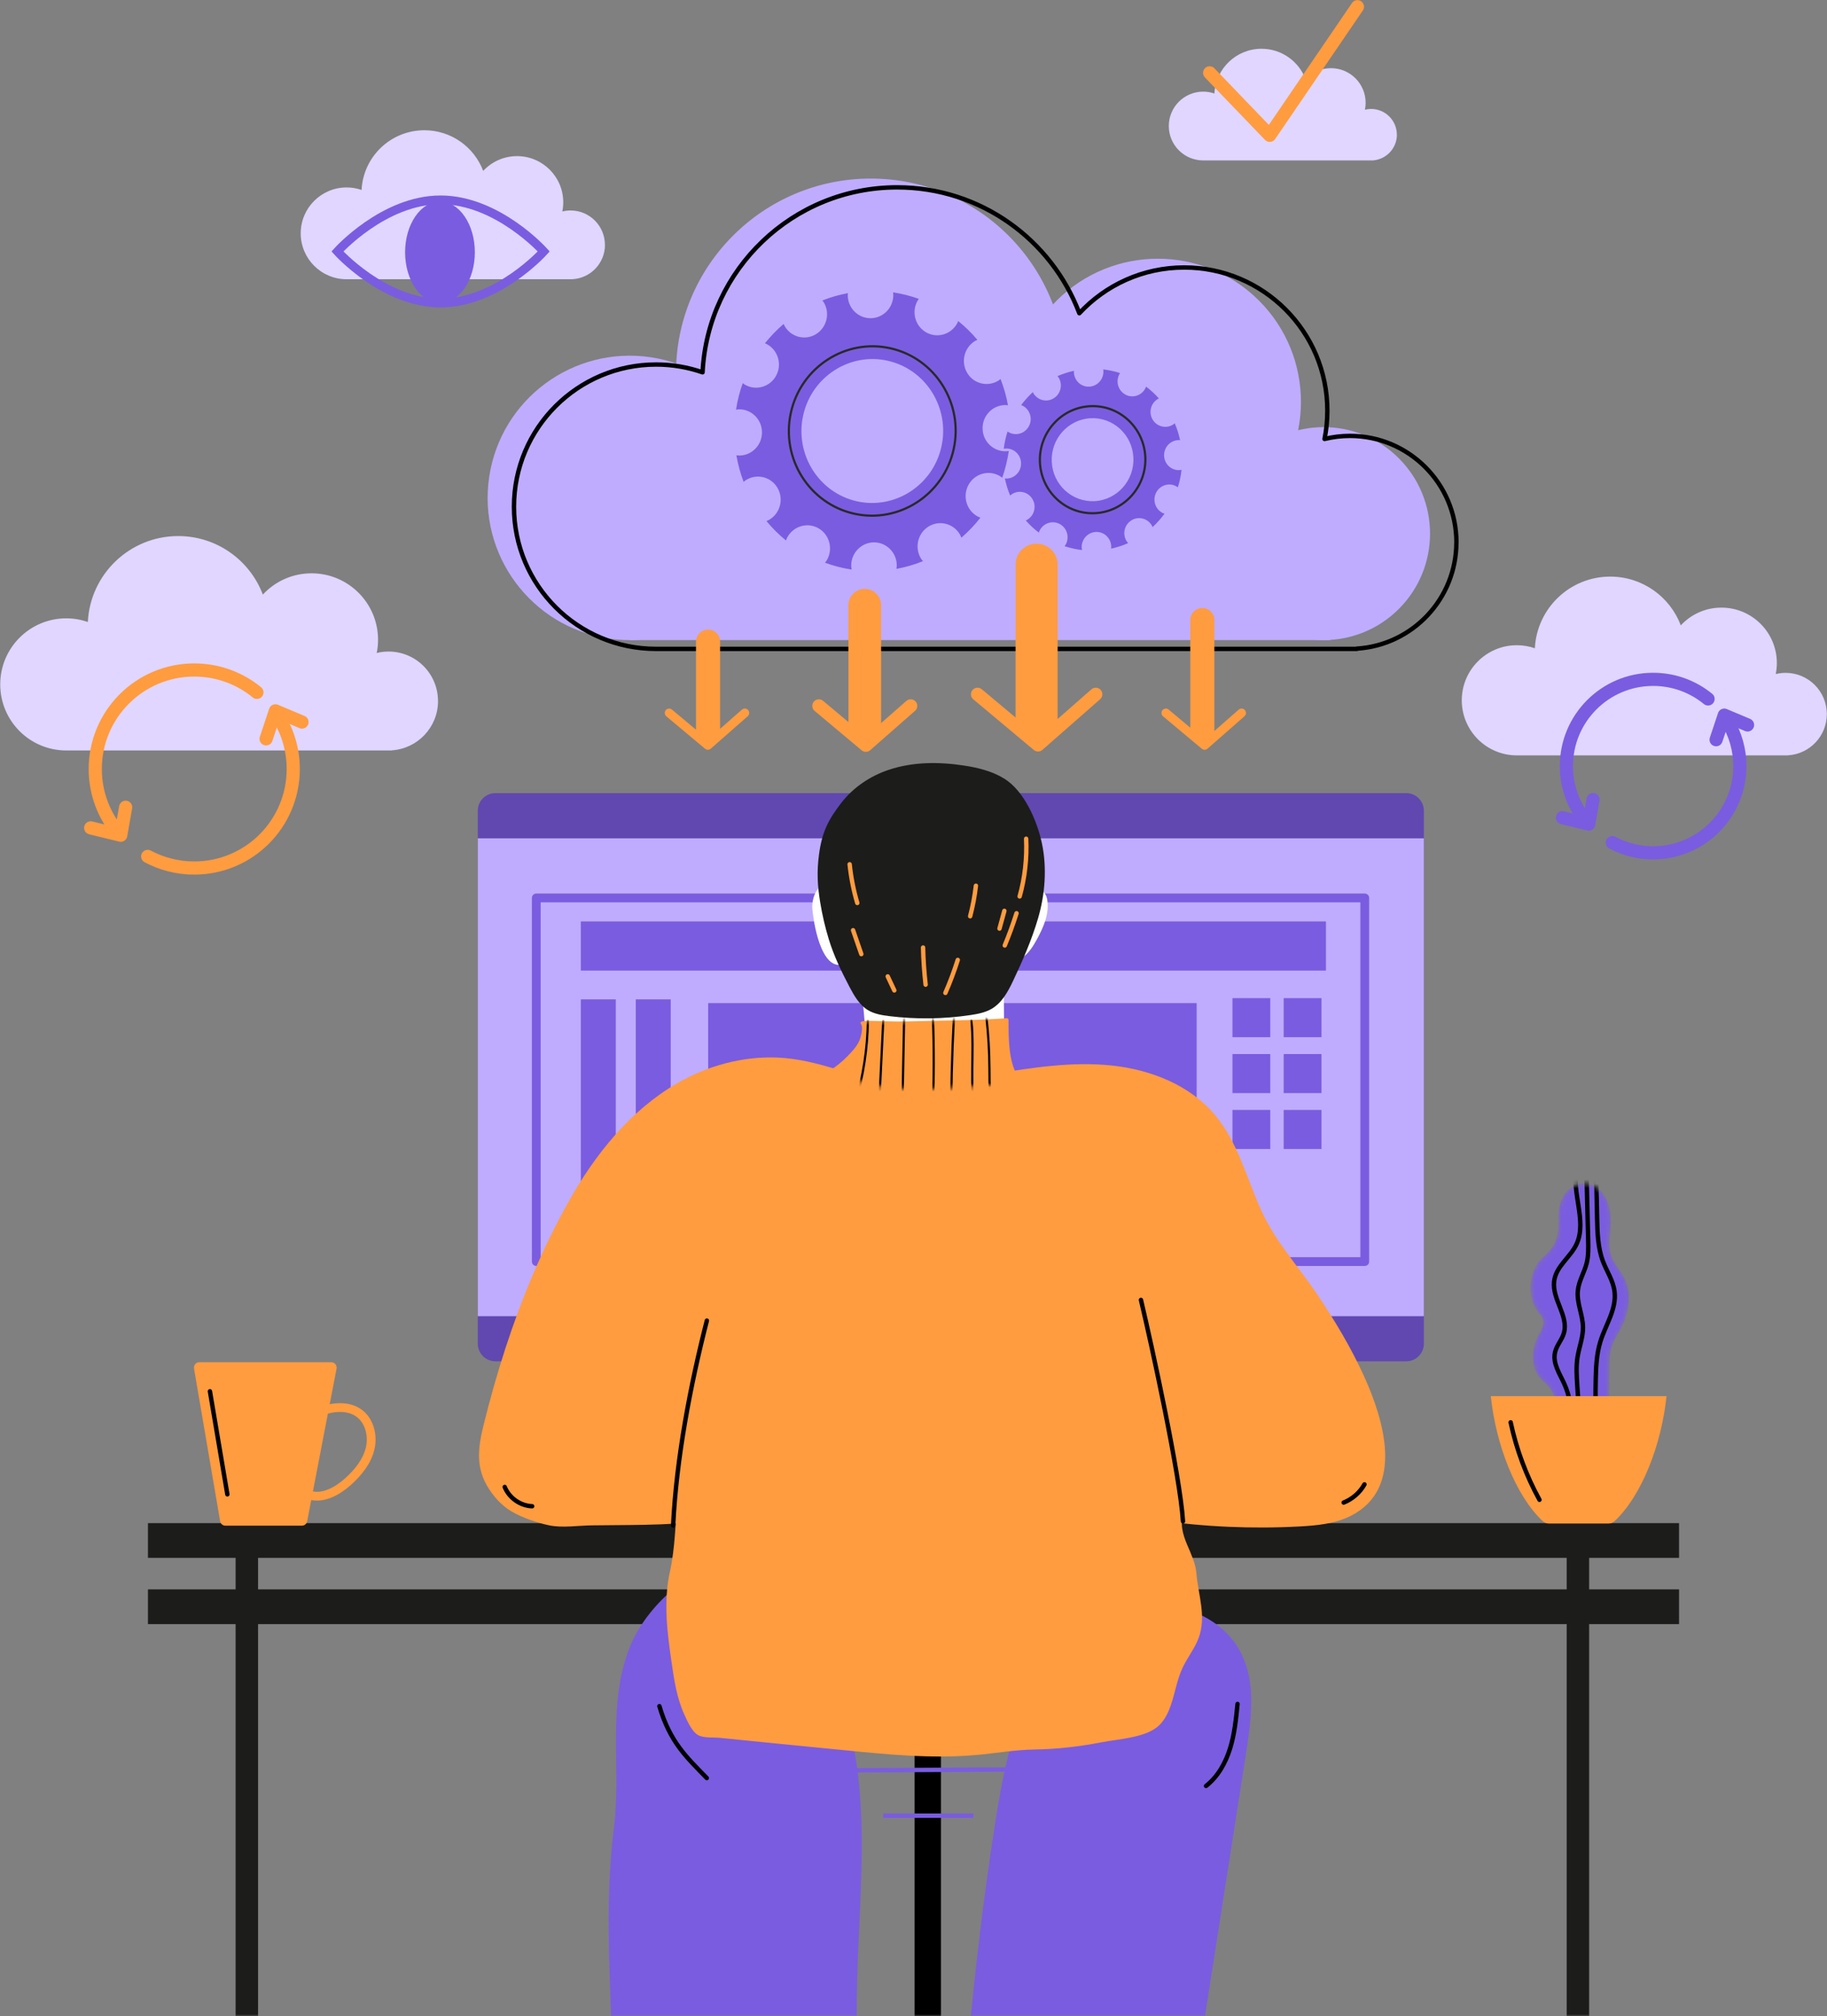
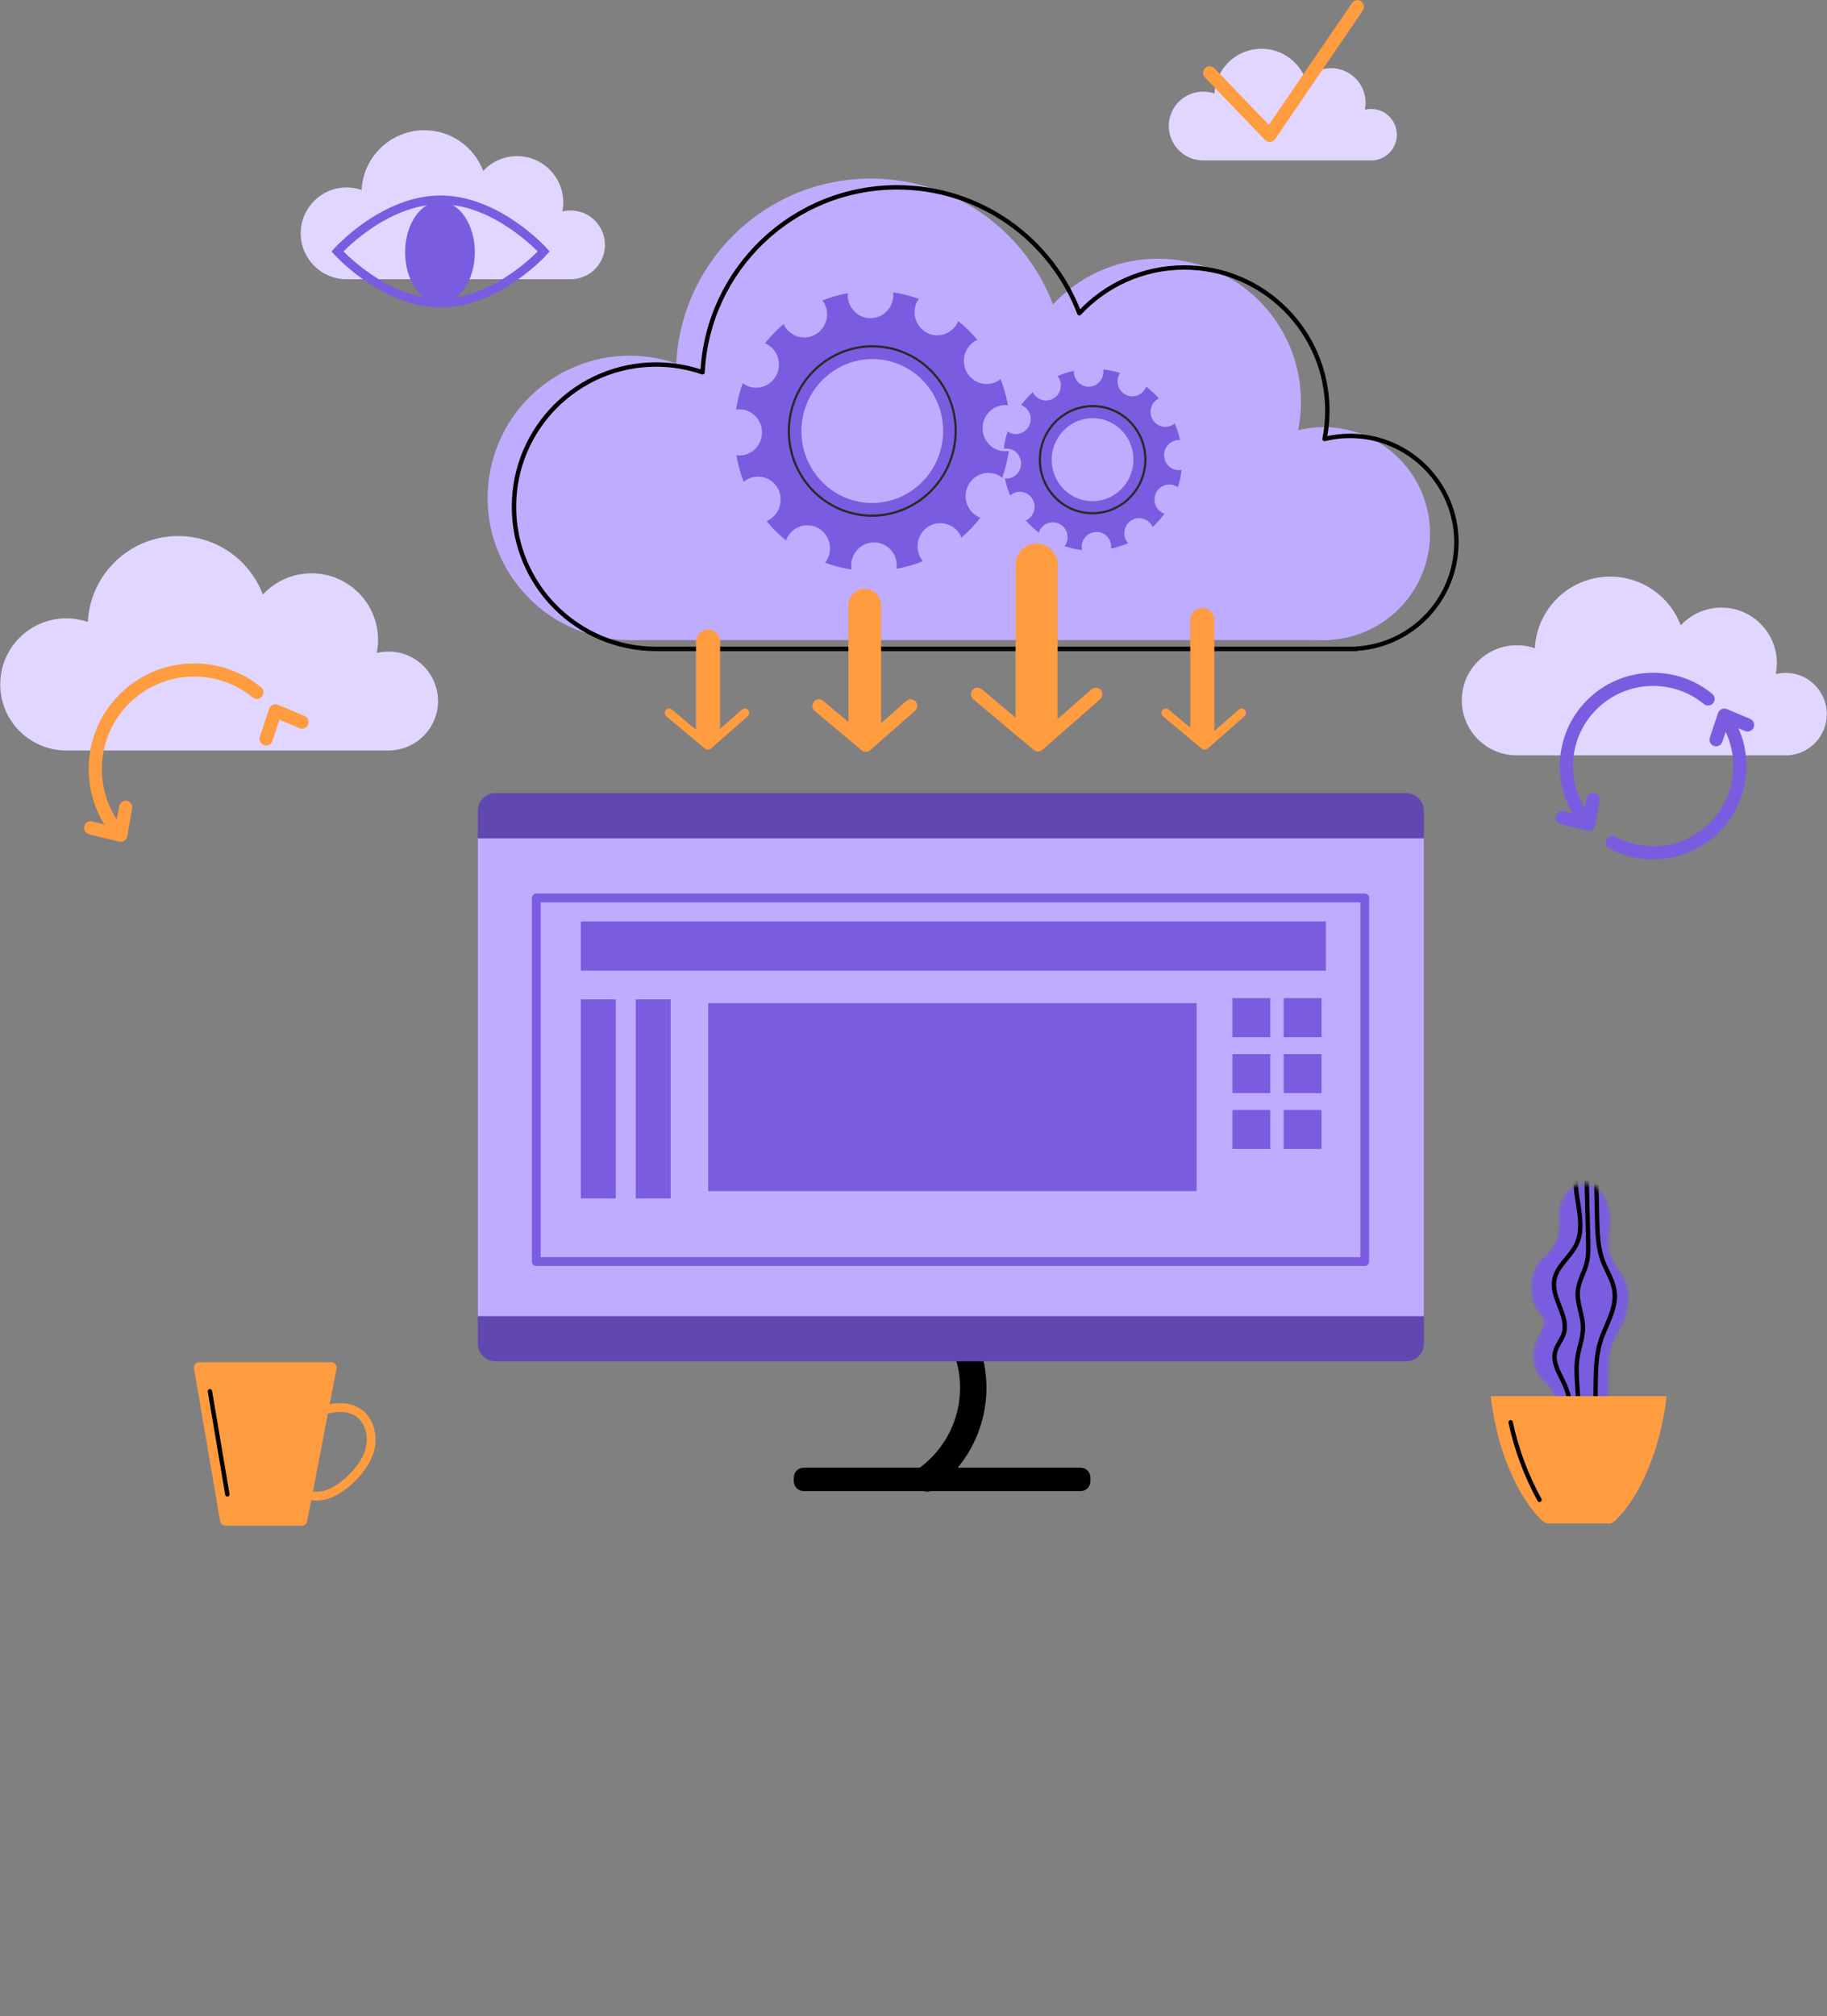
<svg xmlns="http://www.w3.org/2000/svg" width="416" height="459" viewBox="0 0 416 459" fill="none">
  <rect x="0" y="0" width="416" height="459" fill="#808080" stroke="none" />
  <path d="M211.15 336.57C220.88 329.41 224.45 316.28 219.18 305.08C216.98 300.39 213.41 296.4 211.6 291.55C208.77 283.99 210.59 275.57 212.44 267.71" stroke="black" stroke-width="6" stroke-linecap="round" stroke-linejoin="round" />
  <path d="M246.03 334.11H183.01C181.762 334.11 180.75 335.122 180.75 336.37V337.19C180.75 338.438 181.762 339.45 183.01 339.45H246.03C247.278 339.45 248.29 338.438 248.29 337.19V336.37C248.29 335.122 247.278 334.11 246.03 334.11Z" fill="black" />
  <path d="M320.2 180.55H112.8C110.585 180.55 108.79 182.345 108.79 184.56V305.88C108.79 308.095 110.585 309.89 112.8 309.89H320.2C322.415 309.89 324.21 308.095 324.21 305.88V184.56C324.21 182.345 322.415 180.55 320.2 180.55Z" fill="#6048B0" />
  <path d="M324.21 190.84H108.79V299.62H324.21V190.84Z" fill="#BFACFF" />
  <path d="M310.75 204.41H122.11V287.19H310.75V204.41Z" stroke="#7A5CE0" stroke-width="2" stroke-linecap="round" stroke-linejoin="round" />
  <path d="M140.21 227.5H132.25V272.81H140.21V227.5Z" fill="#7A5CE0" />
  <path d="M152.72 227.5H144.76V272.81H152.72V227.5Z" fill="#7A5CE0" />
  <path d="M301.91 209.76H132.25V220.95H301.91V209.76Z" fill="#7A5CE0" />
  <path d="M289.24 227.22H280.63V236.11H289.24V227.22Z" fill="#7A5CE0" />
  <path d="M300.9 227.22H292.29V236.11H300.9V227.22Z" fill="#7A5CE0" />
  <path d="M289.24 239.95H280.63V248.84H289.24V239.95Z" fill="#7A5CE0" />
  <path d="M300.9 239.95H292.29V248.84H300.9V239.95Z" fill="#7A5CE0" />
  <path d="M289.24 252.67H280.63V261.56H289.24V252.67Z" fill="#7A5CE0" />
  <path d="M300.9 252.67H292.29V261.56H300.9V252.67Z" fill="#7A5CE0" />
  <path d="M272.47 228.35H161.25V271.15H272.47V228.35Z" fill="#7A5CE0" />
  <mask id="mask0_117_35309" style="mask-type:luminance" maskUnits="userSpaceOnUse" x="11" y="148" width="394" height="311">
-     <path d="M404.21 148.52H11.78V459H404.21V148.52Z" fill="white" />
-   </mask>
+     </mask>
  <g mask="url(#mask0_117_35309)">
    <path d="M382.31 346.73H33.69V354.64H382.31V346.73Z" fill="#1C1C1B" />
    <path d="M382.31 361.81H33.69V369.72H382.31V361.81Z" fill="#1C1C1B" />
    <path d="M58.76 349.38H53.65V521.63H58.76V349.38Z" fill="#1C1C1B" />
    <path d="M361.84 349.38H356.73V521.63H361.84V349.38Z" fill="#1C1C1B" />
    <path d="M194.45 505.31C190.7 528.46 175.08 560.87 148.16 540.01C136.91 531.3 139.99 521.03 140.41 509.06C140.95 493.53 139.85 477.86 139.28 462.34C138.71 446.92 137.85 431.44 139.78 416.17C141.54 402.23 137.98 387.53 143.77 374.07C147.5 365.39 159.36 353.81 169.97 356.31C178.07 358.22 183.55 370.62 187.22 377.28C200.3 401 195.34 429 195.08 454.82C194.93 469.74 196.36 484.69 195.16 499.56C195.01 501.38 194.78 503.32 194.45 505.32V505.31Z" fill="#7A5CE0" />
    <path d="M284.77 390.95C285.16 385.87 284.85 380.82 282.59 376.34C278.05 367.31 266.28 363.45 256.52 366.1C246.76 368.75 239.12 376.69 234.58 385.73C230.04 394.77 228.19 404.88 226.62 414.86C223.46 434.94 221.22 455.15 219.6 475.41C218.24 492.41 216.08 508.53 213.8 525.24C212.64 533.71 211.16 541.95 219.75 546.8C231.72 553.55 244.16 557.04 255.93 548.44C266.43 540.77 266.1 530.15 266.75 517.81C268.66 508.16 272.7 469.66 274.12 460.54C277.33 440.01 280.53 419.47 283.74 398.94C284.15 396.32 284.55 393.63 284.75 390.95H284.77Z" fill="#7A5CE0" />
    <path d="M211.25 387.29V541.47" stroke="black" stroke-width="6" stroke-miterlimit="10" />
    <path d="M185.97 202.73C185.21 203.88 184.83 205.58 184.98 207.1C185.28 210.17 186.84 219.94 191.23 219.65C192.84 219.55 193.92 217.91 194.29 216.34C194.81 214.1 194.38 211.73 193.65 209.55C192.97 207.55 192.22 204.49 190.76 202.88C188.72 200.63 187 201.18 185.98 202.73H185.97Z" fill="white" />
    <path d="M233.01 204.02C234.45 201.95 236.22 200.94 237.96 203.48C238.26 203.92 238.39 204.44 238.47 204.96C238.93 208.03 237.61 211.07 236.12 213.8C235.25 215.39 234.26 217 232.75 218.01C232.02 218.5 231.02 218.82 230.28 218.34C229.5 217.84 229.42 216.75 229.46 215.82C229.52 214.43 229.68 213.04 229.89 211.67C230.1 210.3 231.33 206.43 233.01 204.02Z" fill="white" />
    <path d="M197.36 239.78C197.39 240.41 196.89 240.92 197.28 241.42C197.71 241.97 199.33 241.89 200.01 242.04C208.84 243.98 219.17 243.55 228.04 241.81C229.02 235.71 228.38 229.17 228.65 223C228.8 219.53 228.92 215.89 227.42 212.75C225.76 209.29 222.29 206.96 218.62 205.87C214.94 204.78 211.03 204.79 207.2 204.97C191.62 205.71 196.35 219.24 197.36 239.79V239.78Z" fill="white" />
    <path d="M229.63 232.18C229.63 231.95 229.44 231.77 229.21 231.79C223.93 232.24 214.11 232.33 206.9 232.51C199.94 232.68 195.1 231.81 196.06 233.15C196.53 233.81 196.13 235.45 195.92 236.22C195.47 237.83 194.17 239.2 193.03 240.38C190.49 243.01 187.3 245.02 183.81 246.09C182.3 246.56 180.68 246.88 179.6 248.15C179.1 248.73 178.82 249.5 178.94 250.25C179.17 251.65 180.47 252.14 181.65 252.5C193.46 256.13 205.88 257.74 218.22 257.25C225.59 256.96 233.79 255.43 238.06 249.42C236.16 248.49 233.5 247.19 232.14 245.53C229.59 242.43 229.64 236.12 229.64 232.17L229.63 232.18Z" fill="#FF9C40" />
    <path d="M271.09 353.47C270.06 351.05 268.86 348.69 269.13 345.88C269.46 342.4 269.98 338.71 269.86 335.21C269.68 330.12 269.18 325.04 269.21 319.87C269.23 316.41 269.25 312.94 269.84 309.53C270.45 305.98 271.66 302.56 272.33 299.02C275.63 281.54 265.93 259.84 249.73 251.77C235.84 244.85 219.93 242.96 204.41 243.29C191.03 243.58 161.5 250.65 153.39 261.3C142.75 275.25 148.42 295.48 159.35 307.49C157.39 318.64 155.54 329.81 154.34 341.07C153.75 346.59 153.74 352.38 152.54 357.77C151 364.68 151.94 371.69 152.94 378.6C153.51 382.51 154.12 386.53 155.76 390.17C156.41 391.61 157.47 394.1 158.89 394.95C160.16 395.72 162.45 395.46 163.91 395.61C173.35 396.55 182.79 397.52 192.23 398.42C202.06 399.4 211.99 400.38 221.87 399.55C226.57 399.16 230.98 398.33 235.66 398.26C240.75 398.19 245.89 397.58 250.89 396.61C254.56 395.9 260.42 395.6 263.46 393.17C264.7 392.18 265.55 390.78 266.16 389.32C267.45 386.24 267.81 382.83 269.2 379.8C270.29 377.43 271.99 375.35 272.91 372.91C274.76 367.97 272.82 363.07 272.41 358.12C272.27 356.47 271.71 354.97 271.08 353.49L271.09 353.47Z" fill="#FF9C40" />
    <path d="M190.86 243.55C186.33 242.12 181.69 240.95 177.11 240.75C169.13 240.4 161.08 242.61 154.19 246.6C143.54 252.77 135.53 262.73 129.51 273.47C123.58 284.03 118.89 295.25 115.14 306.75C113.24 312.57 111.58 318.46 110.11 324.4C108.81 329.65 108.24 334.23 111.38 339.01C112.68 341 114.34 342.78 116.38 344.01C118.78 345.45 122.3 346.67 125.06 347.24C128.1 347.87 131.76 347.26 134.87 347.24C137.78 347.21 140.7 347.2 143.61 347.16C148.16 347.1 152.73 347.04 157.25 346.47C163.44 345.69 172.19 343.19 175.9 337.59C180.04 331.34 177.76 323.03 175.5 315.88C173.6 309.85 172.14 303.51 174.28 297.36C175.32 294.37 180.75 282.93 184.56 283.71C189.4 284.71 190.43 285.21 192.75 280.99C195.05 276.81 198.02 273.03 200.45 268.93C203.43 263.9 205.72 258.08 204.85 252.3C204.37 249.11 202.68 247.54 199.75 246.55C196.87 245.58 193.89 244.51 190.86 243.55Z" fill="#FF9C40" />
    <path d="M223.76 245.27C224.5 244.78 225.45 244.61 226.35 244.46C235.19 243.02 244.16 241.62 253.07 242.55C261.98 243.48 270.97 247 276.7 253.88C281.85 260.06 283.86 268.17 287.16 275.5C290.38 282.64 295.51 288.11 299.84 294.54C303.86 300.5 307.59 306.7 310.57 313.25C315.01 323.02 319.91 338.72 307.68 345.02C304.09 346.87 299.94 347.27 295.9 347.49C285.1 348.07 274.25 347.59 263.55 346.06C260.86 345.68 258.11 345.2 255.76 343.83C251.71 341.47 249.56 336.92 247.64 332.65C240.78 317.35 233.93 302.05 227.07 286.74C224.22 280.37 223.43 273.34 223.3 266.43C223.24 263.35 223.4 260.73 222.8 257.76C222.16 254.62 221.84 251.55 222.26 248.34C222.38 247.4 222.58 246.42 223.22 245.72C223.38 245.54 223.56 245.39 223.76 245.26V245.27Z" fill="#FF9C40" />
    <path d="M186.48 194.54C187.15 189.5 188.53 186.69 191.55 182.78C194.29 179.24 198.11 176.67 202.35 175.25C207.83 173.41 213.77 173.4 219.48 174.27C222.69 174.76 225.92 175.55 228.68 177.26C233.22 180.08 236.13 186.82 237.22 191.89C238.43 197.5 237.97 203.6 236.35 209.09C234.91 213.98 232.86 218.68 230.68 223.28C229.52 225.72 228.16 228.25 225.83 229.63C224.37 230.49 222.67 230.82 221 231.07C214.86 231.99 208.6 232.07 202.44 231.31C200.77 231.1 199.06 230.82 197.63 229.95C195.67 228.76 194.48 226.66 193.41 224.63C191.58 221.14 189.86 217.58 188.71 213.81C187.9 211.16 187.24 208.36 186.77 205.5C186.12 201.61 185.97 198.41 186.48 194.53V194.54Z" fill="#1C1C1B" />
    <path d="M269.36 346.32C268.71 335.92 262.2 306.05 259.79 295.92" stroke="black" stroke-linecap="round" stroke-linejoin="round" />
    <path d="M153.27 347.26C154.01 332.04 157.17 315.4 160.95 300.63" stroke="black" stroke-linecap="round" stroke-linejoin="round" />
    <mask id="mask1_117_35309" style="mask-type:luminance" maskUnits="userSpaceOnUse" x="194" y="231" width="36" height="17">
      <path d="M228.48 231.8C222.64 232.49 201.37 232.54 196.88 232.54C196.42 232.54 196.05 232.89 196.02 233.34C195.87 235.47 195.32 241.15 195.25 241.76C195.09 243.04 194.38 244.22 195.1 245.39C195.82 246.57 197.05 246.9 198.33 247.09C207.12 248.38 216.06 247.71 224.91 247.11C225.76 247.05 226.6 246.94 227.42 246.73C227.99 246.58 228.58 246.36 228.96 245.91C229.56 245.2 229.3 244.18 229.26 243.34C229.19 242.05 229.2 240.76 229.18 239.46C229.18 239.07 229.31 234.15 229.35 232.43C229.35 232.11 228.81 231.77 228.49 231.8H228.48Z" fill="white" />
    </mask>
    <g mask="url(#mask1_117_35309)">
      <path d="M197.61 232.38C197.53 238.67 196.57 244.95 194.77 250.97" stroke="black" stroke-width="0.5" stroke-linecap="round" stroke-linejoin="round" />
      <path d="M201.11 232.38C200.77 239.51 200.43 246.64 200.08 253.77" stroke="black" stroke-width="0.5" stroke-linecap="round" stroke-linejoin="round" />
      <path d="M205.87 231.44C205.73 238.82 205.59 246.21 205.45 253.59" stroke="black" stroke-width="0.5" stroke-linecap="round" stroke-linejoin="round" />
      <path d="M212.42 231.63C212.68 238.57 212.67 245.52 212.39 252.47" stroke="black" stroke-width="0.5" stroke-linecap="round" stroke-linejoin="round" />
      <path d="M217.21 231.44C216.75 240.07 216.53 248.71 216.57 257.35" stroke="black" stroke-width="0.5" stroke-linecap="round" stroke-linejoin="round" />
      <path d="M221.19 232.34C221.93 239.72 220.67 247.26 222.11 254.54" stroke="black" stroke-width="0.5" stroke-linecap="round" stroke-linejoin="round" />
      <path d="M224.61 231.63C225.04 235.5 225.27 239.39 225.29 243.28C225.31 247.08 225.2 251.13 227.21 254.36" stroke="black" stroke-width="0.5" stroke-linecap="round" stroke-linejoin="round" />
    </g>
    <path d="M159.28 403.19L263.43 402.62" stroke="#7A5CE0" stroke-miterlimit="10" />
    <path d="M114.92 338.5C115.93 341 118.48 342.79 121.17 342.89" stroke="black" stroke-linecap="round" stroke-linejoin="round" />
    <path d="M310.68 337.91C309.64 339.78 307.93 341.26 305.95 342.05" stroke="black" stroke-linecap="round" stroke-linejoin="round" />
    <path d="M201.09 413.33H221.64" stroke="#7A5CE0" stroke-miterlimit="10" />
    <path d="M233.65 190.93C233.86 195.35 233.36 199.81 232.17 204.07" stroke="#FF9C40" stroke-linecap="round" stroke-linejoin="round" />
    <path d="M193.46 196.75C193.77 199.73 194.35 202.69 195.2 205.56" stroke="#FF9C40" stroke-linecap="round" stroke-linejoin="round" />
    <path d="M218.08 218.52C217.27 221.07 216.33 223.58 215.26 226.03" stroke="#FF9C40" stroke-linecap="round" stroke-linejoin="round" />
    <path d="M222.21 201.63C221.94 203.97 221.5 206.3 220.9 208.58" stroke="#FF9C40" stroke-linecap="round" stroke-linejoin="round" />
    <path d="M210.18 215.7C210.24 218.52 210.44 221.34 210.76 224.15" stroke="#FF9C40" stroke-linecap="round" stroke-linejoin="round" />
    <path d="M202.13 222.27C202.63 223.33 203.13 224.4 203.63 225.46" stroke="#FF9C40" stroke-linecap="round" stroke-linejoin="round" />
    <path d="M194.24 211.76C194.87 213.57 195.49 215.39 196.12 217.2" stroke="#FF9C40" stroke-linecap="round" stroke-linejoin="round" />
    <path d="M281.78 387.9C281.44 391.31 281.1 394.76 280.08 398.03C279.06 401.31 277.31 404.45 274.61 406.56" stroke="black" stroke-linecap="round" stroke-linejoin="round" />
    <path d="M160.94 404.77C156.37 400.06 152.58 396.65 150.14 388.4" stroke="black" stroke-linecap="round" stroke-linejoin="round" />
    <path d="M231.46 207.9C230.67 210.38 229.78 212.83 228.78 215.23" stroke="#FF9C40" stroke-linecap="round" stroke-linejoin="round" />
    <path d="M228.69 207.35C228.32 208.7 227.95 210.04 227.58 211.39" stroke="#FF9C40" stroke-linecap="round" stroke-linejoin="round" />
  </g>
  <path d="M68.75 347.31H51.31C50.72 347.31 50.22 346.88 50.12 346.28L44.18 311.55C44.05 310.79 44.62 310.1 45.37 310.1H75.44C76.2 310.1 76.77 310.81 76.63 311.58L69.94 346.31C69.83 346.89 69.33 347.31 68.75 347.31Z" fill="#FF9C40" />
  <path d="M73.05 321.24C75.83 320.27 79.12 319.93 81.57 321.57C84.1 323.27 84.98 326.76 84.28 329.73C83.58 332.7 81.56 335.19 79.3 337.23C76.85 339.44 73.53 341.32 70.38 340.33C67.9 339.55 66.22 337.12 65.62 334.59C64.04 327.94 66.66 323.45 73.05 321.24Z" stroke="#FF9C40" stroke-width="2" stroke-linecap="round" stroke-linejoin="round" />
  <path d="M47.8 316.72C49.12 324.54 50.45 332.36 51.77 340.18" stroke="black" stroke-linecap="round" stroke-linejoin="round" />
  <path d="M302.95 103.92H143.41V145.71H302.95V103.92Z" fill="#BFACFF" />
  <path d="M175.417 118.14C178.066 100.459 165.88 83.98 148.2 81.331C130.52 78.682 114.04 90.868 111.392 108.548C108.743 126.228 120.929 142.708 138.609 145.357C156.289 148.005 172.769 135.82 175.417 118.14Z" fill="#BFACFF" />
  <path d="M198.27 129.35C222.764 129.35 242.62 109.494 242.62 85C242.62 60.506 222.764 40.65 198.27 40.65C173.776 40.65 153.92 60.506 153.92 85C153.92 109.494 173.776 129.35 198.27 129.35Z" fill="#BFACFF" />
  <path d="M286.675 114.529C299.402 101.802 299.402 81.167 286.675 68.44C273.948 55.713 253.313 55.713 240.586 68.44C227.859 81.167 227.859 101.802 240.586 114.529C253.313 127.256 273.948 127.256 286.675 114.529Z" fill="#BFACFF" />
  <path d="M318.513 138.615C327.979 129.149 327.979 113.801 318.513 104.334C309.047 94.868 293.699 94.868 284.233 104.334C274.766 113.801 274.766 129.149 284.233 138.615C293.699 148.081 309.047 148.081 318.513 138.615Z" fill="#BFACFF" />
  <path d="M331.62 123.47C331.62 110.08 320.77 99.23 307.38 99.23C305.38 99.23 303.44 99.48 301.59 99.93C302.01 97.85 302.23 95.69 302.23 93.48C302.23 75.48 287.64 60.89 269.64 60.89C260.21 60.89 251.72 64.9 245.76 71.31C239.42 54.56 223.24 42.65 204.27 42.65C180.53 42.65 161.14 61.31 159.97 84.76C156.66 83.61 153.1 82.98 149.4 82.98C131.52 82.98 117.03 97.47 117.03 115.35C117.03 133.23 131.52 147.72 149.4 147.72C149.4 147.72 149.4 147.72 149.41 147.72H308.95V147.66C321.6 146.85 331.61 136.33 331.61 123.47H331.62Z" stroke="black" stroke-linecap="round" stroke-linejoin="round" />
  <path d="M163.95 167.14L161.14 169.78L158.48 167.14V146.07C158.48 144.55 159.7 143.32 161.22 143.32C162.73 143.32 163.96 144.55 163.96 146.07V167.14H163.95Z" fill="#FF9C40" />
  <path d="M152.36 162.3L161.18 169.68L169.59 162.3" stroke="#FF9C40" stroke-width="2" stroke-linecap="round" stroke-linejoin="round" />
  <path d="M276.49 167.22L273.68 169.86L271.02 167.22V141.15C271.02 139.63 272.24 138.4 273.76 138.4C275.27 138.4 276.5 139.63 276.5 141.15V167.22H276.49Z" fill="#FF9C40" />
  <path d="M265.46 162.3L274.29 169.68L282.7 162.3" stroke="#FF9C40" stroke-width="2" stroke-linecap="round" stroke-linejoin="round" />
  <path d="M244.55 84.41C243.25 84.69 241.99 85.1 240.79 85.62C240.86 85.71 240.94 85.8 241.01 85.9C242.02 87.48 241.57 89.6 240 90.62C238.44 91.65 236.36 91.19 235.35 89.61C235.28 89.5 235.23 89.38 235.18 89.26C234.2 90.16 233.3 91.15 232.51 92.22C232.63 92.26 232.75 92.3 232.86 92.36C234.51 93.22 235.16 95.28 234.31 96.96C233.46 98.64 231.43 99.31 229.78 98.45C229.65 98.38 229.54 98.3 229.42 98.22C229.01 99.49 228.71 100.81 228.55 102.17C228.69 102.15 228.82 102.11 228.97 102.11C230.83 102.01 232.4 103.46 232.49 105.35C232.58 107.23 231.15 108.84 229.29 108.94C229.13 108.94 228.97 108.94 228.81 108.92C229.08 110.27 229.49 111.58 230.01 112.81C230.13 112.7 230.25 112.6 230.38 112.51C231.94 111.48 234.02 111.94 235.03 113.52C236.04 115.1 235.59 117.22 234.02 118.24C233.87 118.34 233.71 118.41 233.56 118.48C234.46 119.5 235.46 120.43 236.54 121.25C236.59 121.09 236.65 120.92 236.73 120.76C237.58 119.08 239.61 118.41 241.26 119.27C242.91 120.13 243.56 122.19 242.71 123.87C242.62 124.04 242.52 124.19 242.41 124.34C243.69 124.76 245.01 125.06 246.38 125.22C246.34 125.05 246.31 124.87 246.3 124.69C246.21 122.81 247.64 121.2 249.5 121.1C251.36 121 252.93 122.45 253.02 124.34C253.02 124.53 253.02 124.72 252.99 124.9C254.34 124.61 255.63 124.18 256.87 123.64C256.75 123.51 256.64 123.37 256.54 123.22C255.53 121.64 255.98 119.52 257.55 118.5C259.11 117.47 261.19 117.93 262.2 119.51C262.3 119.67 262.37 119.83 262.44 119.99C263.44 119.07 264.35 118.04 265.16 116.94C265 116.89 264.85 116.83 264.69 116.76C263.04 115.9 262.39 113.84 263.24 112.16C264.09 110.48 266.12 109.81 267.77 110.67C267.92 110.75 268.05 110.85 268.19 110.94C268.6 109.66 268.88 108.32 269.03 106.95C268.88 106.98 268.74 107.01 268.58 107.02C266.72 107.12 265.15 105.67 265.06 103.78C264.97 101.9 266.4 100.29 268.26 100.19C268.41 100.19 268.56 100.19 268.7 100.21C268.42 98.87 268.01 97.59 267.48 96.36C267.38 96.45 267.28 96.54 267.16 96.62C265.6 97.65 263.52 97.19 262.51 95.61C261.5 94.03 261.95 91.91 263.52 90.89C263.63 90.81 263.76 90.76 263.88 90.7C262.99 89.71 262.01 88.81 260.95 88.01C260.91 88.13 260.87 88.24 260.82 88.36C259.97 90.04 257.94 90.71 256.29 89.85C254.64 88.99 253.99 86.93 254.84 85.25C254.9 85.13 254.97 85.04 255.04 84.93C253.8 84.53 252.52 84.25 251.19 84.09C251.21 84.2 251.23 84.32 251.24 84.43C251.33 86.31 249.9 87.92 248.04 88.02C246.18 88.12 244.61 86.67 244.52 84.78C244.52 84.65 244.53 84.53 244.54 84.41H244.55ZM248.32 95.21C253.45 94.94 257.82 98.95 258.07 104.16C258.32 109.37 254.36 113.81 249.23 114.08C244.09 114.35 239.73 110.34 239.48 105.13C239.23 99.92 243.19 95.48 248.32 95.21Z" fill="#7A5CE0" />
  <path d="M248.2 92.47C254.83 92.12 260.46 97.3 260.78 104.02C261.1 110.75 255.99 116.48 249.37 116.82C242.74 117.17 237.11 111.99 236.79 105.27C236.47 98.55 241.58 92.81 248.2 92.47Z" stroke="#292929" stroke-width="0.5" stroke-linecap="round" stroke-linejoin="round" />
  <path d="M193.09 66.73C191.07 67.1 189.11 67.66 187.25 68.4C187.36 68.55 187.48 68.68 187.58 68.84C189.05 71.33 188.25 74.56 185.8 76.07C183.34 77.57 180.16 76.77 178.69 74.28C178.59 74.1 178.52 73.92 178.44 73.74C176.88 75.07 175.45 76.55 174.17 78.16C174.35 78.23 174.53 78.29 174.7 78.39C177.2 79.8 178.1 83 176.71 85.54C175.32 88.08 172.16 89.01 169.66 87.6C169.46 87.49 169.3 87.35 169.12 87.22C168.42 89.15 167.91 91.17 167.59 93.26C167.8 93.23 168.01 93.19 168.23 93.18C171.09 93.13 173.45 95.44 173.5 98.34C173.55 101.25 171.26 103.65 168.4 103.7C168.15 103.7 167.91 103.67 167.67 103.64C168.03 105.74 168.58 107.77 169.32 109.7C169.51 109.54 169.7 109.38 169.91 109.25C172.37 107.75 175.55 108.55 177.02 111.04C178.49 113.53 177.69 116.76 175.24 118.27C175.01 118.41 174.76 118.52 174.52 118.62C175.86 120.24 177.35 121.72 178.97 123.04C179.06 122.79 179.15 122.54 179.28 122.3C180.67 119.76 183.83 118.83 186.33 120.24C188.83 121.65 189.73 124.85 188.34 127.39C188.2 127.65 188.03 127.88 187.85 128.1C189.79 128.82 191.82 129.34 193.92 129.66C193.87 129.39 193.83 129.12 193.82 128.83C193.77 125.92 196.06 123.52 198.92 123.47C201.78 123.42 204.14 125.73 204.19 128.63C204.19 128.93 204.16 129.21 204.12 129.5C206.21 129.12 208.23 128.53 210.15 127.75C209.98 127.54 209.8 127.33 209.66 127.08C208.19 124.59 208.99 121.36 211.44 119.85C213.9 118.35 217.08 119.15 218.55 121.64C218.69 121.88 218.8 122.14 218.9 122.4C220.49 121.03 221.95 119.5 223.24 117.84C223 117.75 222.76 117.66 222.53 117.53C220.03 116.12 219.13 112.92 220.52 110.38C221.91 107.84 225.07 106.91 227.57 108.32C227.8 108.45 228 108.61 228.2 108.76C228.89 106.8 229.39 104.76 229.7 102.65C229.47 102.69 229.24 102.73 229 102.73C226.14 102.78 223.78 100.47 223.73 97.57C223.68 94.66 225.97 92.26 228.83 92.21C229.06 92.21 229.29 92.24 229.51 92.27C229.14 90.2 228.57 88.19 227.82 86.28C227.66 86.41 227.5 86.55 227.32 86.66C224.86 88.16 221.68 87.36 220.21 84.87C218.74 82.38 219.54 79.14 221.99 77.64C222.17 77.53 222.36 77.46 222.55 77.37C221.23 75.8 219.77 74.36 218.17 73.08C218.1 73.26 218.04 73.44 217.95 73.61C216.56 76.15 213.4 77.08 210.9 75.67C208.4 74.26 207.5 71.06 208.89 68.52C208.99 68.35 209.11 68.2 209.22 68.04C207.33 67.36 205.37 66.86 203.34 66.55C203.36 66.73 203.4 66.9 203.4 67.08C203.45 69.99 201.16 72.39 198.3 72.44C195.44 72.49 193.08 70.18 193.03 67.28C193.03 67.08 193.06 66.9 193.08 66.71L193.09 66.73ZM198.26 76.67C209.93 76.45 219.54 85.87 219.73 97.72C219.92 109.56 210.61 119.35 198.94 119.57C187.27 119.79 177.66 110.37 177.47 98.52C177.28 86.68 186.59 76.89 198.26 76.67Z" fill="#7A5CE0" />
  <path d="M193.41 121.92C206.34 124.8 219.19 116.46 222.06 103.33C224.93 90.2 216.75 77.18 203.83 74.3C190.9 71.42 178.05 79.75 175.18 92.88C172.31 106.01 180.49 119.03 193.41 121.92ZM182.87 94.6C184.8 85.78 193.44 80.18 202.12 82.12C210.8 84.06 216.3 92.81 214.37 101.63C212.44 110.45 203.81 116.05 195.12 114.12C186.44 112.18 180.94 103.43 182.87 94.61V94.6Z" fill="#7A5CE0" />
  <path d="M180.07 93.98C182.34 83.6 192.51 77 202.73 79.28C212.95 81.56 219.42 91.86 217.15 102.24C214.88 112.62 204.71 119.22 194.49 116.94C184.27 114.66 177.8 104.36 180.07 93.98Z" stroke="#292929" stroke-width="0.5" stroke-linecap="round" stroke-linejoin="round" />
  <path d="M240.83 165.26L235.91 169.87L231.24 165.26V128.55C231.24 125.9 233.39 123.76 236.03 123.76C238.68 123.76 240.82 125.91 240.82 128.55V165.26H240.83Z" fill="#FF9C40" />
  <path d="M222.58 158.05L236.36 169.58L249.5 158.05" stroke="#FF9C40" stroke-width="3" stroke-linecap="round" stroke-linejoin="round" />
  <path d="M200.63 166.29L196.81 169.87L193.18 166.29V137.77C193.18 135.71 194.85 134.05 196.9 134.05C198.96 134.05 200.62 135.72 200.62 137.77V166.29H200.63Z" fill="#FF9C40" />
  <path d="M186.45 160.69L197.15 169.65L207.36 160.69" stroke="#FF9C40" stroke-width="3" stroke-linecap="round" stroke-linejoin="round" />
  <mask id="mask2_117_35309" style="mask-type:luminance" maskUnits="userSpaceOnUse" x="348" y="269" width="23" height="68">
    <path d="M370.7 297.79C370.4 299.45 369.81 301.07 369.05 302.5C368.27 303.97 367.32 305.34 366.86 306.99C366.51 308.28 366.48 309.66 366.46 311.02C366.39 315.71 366.31 320.39 366.24 325.08C366.18 328.85 366.91 333.27 364.09 335.91C361.93 337.93 358.5 336.94 356.69 334.49C354.87 332.04 354.36 328.58 354.36 325.32C354.36 322 354.7 318.21 352.75 315.81C352.12 315.04 351.31 314.5 350.66 313.75C348.53 311.3 348.64 306.98 350.25 304.02C350.88 302.86 351.74 301.55 351.3 300.27C351.12 299.75 350.75 299.36 350.41 298.95C347.57 295.51 347.93 289.16 351.31 286.23C353.33 284.49 354.65 282.71 354.8 279.62C354.89 277.79 354.73 275.9 355.2 274.15C355.75 272.06 357.22 270.33 358.99 269.68C360.76 269.03 362.8 269.49 364.25 270.85C366.09 272.57 366.87 275.52 366.79 278.29C366.72 280.66 366.1 283.1 366.72 285.36C367.36 287.68 369.16 289.28 370.12 291.44C370.99 293.39 371.09 295.62 370.69 297.79H370.7Z" fill="white" />
  </mask>
  <g mask="url(#mask2_117_35309)">
    <path d="M370.7 297.79C370.4 299.45 369.81 301.07 369.05 302.5C368.27 303.97 367.32 305.34 366.86 306.99C366.51 308.28 366.48 309.66 366.46 311.02C366.39 315.71 366.31 320.39 366.24 325.08C366.18 328.85 366.91 333.27 364.09 335.91C361.93 337.93 358.5 336.94 356.69 334.49C354.87 332.04 354.36 328.58 354.36 325.32C354.36 322 354.7 318.21 352.75 315.81C352.12 315.04 351.31 314.5 350.66 313.75C348.53 311.3 348.64 306.98 350.25 304.02C350.88 302.86 351.74 301.55 351.3 300.27C351.12 299.75 350.75 299.36 350.41 298.95C347.57 295.51 347.93 289.16 351.31 286.23C353.33 284.49 354.65 282.71 354.8 279.62C354.89 277.79 354.73 275.9 355.2 274.15C355.75 272.06 357.22 270.33 358.99 269.68C360.76 269.03 362.8 269.49 364.25 270.85C366.09 272.57 366.87 275.52 366.79 278.29C366.72 280.66 366.1 283.1 366.72 285.36C367.36 287.68 369.16 289.28 370.12 291.44C370.99 293.39 371.09 295.62 370.69 297.79H370.7Z" fill="#7A5CE0" />
    <path d="M358.99 265.74C357.78 271.43 361.34 277.87 359.04 283.07C357.63 286.25 354.25 288.19 353.86 291.75C353.41 295.8 357.19 299.57 356.1 303.44C355.65 305.04 354.43 306.23 354.07 307.86C353.51 310.37 355.14 312.73 356.18 315.02C358.63 320.41 357.96 326.95 357.23 333" stroke="black" stroke-linecap="round" stroke-linejoin="round" />
    <path d="M363.36 263.55C363.46 268.08 363.56 272.61 363.65 277.15C363.72 280.54 363.81 284.03 364.98 287.12C365.85 289.43 367.31 291.49 367.62 293.99C368.13 298.02 365.58 301.58 364.4 305.4C363.56 308.11 363.4 311.04 363.34 313.92C363.18 320.78 363.5 327.65 363.83 334.51" stroke="black" stroke-linecap="round" stroke-linejoin="round" />
    <path d="M361.1 261.76C361.27 268.61 361.44 275.45 361.62 282.3C361.66 284.04 361.7 285.8 361.3 287.47C360.76 289.67 359.47 291.6 359.26 293.87C359 296.66 360.4 299.32 360.44 302.12C360.47 304.46 359.55 306.66 359.19 308.97C358.85 311.1 359 313.3 359.14 315.46C359.61 322.54 360.08 329.62 360.55 336.7" stroke="black" stroke-linecap="round" stroke-linejoin="round" />
  </g>
  <path d="M339.45 317.82C340.61 328.95 345.11 340.45 351.21 346.22C351.64 346.63 352.14 346.82 352.64 346.82H366.27C366.77 346.82 367.27 346.63 367.7 346.22C373.8 340.45 378.3 328.95 379.46 317.82H339.44H339.45Z" fill="#FF9C40" />
  <path d="M343.97 323.79C345.28 329.94 347.5 335.9 350.53 341.42" stroke="black" stroke-linecap="round" stroke-linejoin="round" />
  <path d="M415.96 162.56C415.96 157.37 411.76 153.17 406.57 153.17C405.8 153.17 405.05 153.27 404.33 153.44C404.49 152.63 404.58 151.8 404.58 150.94C404.58 143.97 398.93 138.32 391.96 138.32C388.31 138.32 385.02 139.87 382.71 142.36C380.26 135.87 373.99 131.26 366.64 131.26C357.44 131.26 349.94 138.49 349.48 147.57C348.2 147.13 346.82 146.88 345.38 146.88C338.46 146.88 332.84 152.49 332.84 159.42C332.84 166.35 338.45 171.96 345.38 171.96H407.18V171.94C412.08 171.62 415.96 167.55 415.96 162.57V162.56Z" fill="#E0D6FF" />
  <path d="M361.35 187.18C358.43 183.74 356.66 179.28 356.66 174.4C356.66 163.49 365.5 154.65 376.41 154.65C381.16 154.65 385.51 156.32 388.92 159.11" stroke="#7A5CE0" stroke-width="3" stroke-linecap="round" stroke-linejoin="round" />
  <path d="M393.33 164.2C395.13 167.18 396.16 170.66 396.16 174.39C396.16 185.3 387.32 194.14 376.41 194.14C373.05 194.14 369.89 193.3 367.12 191.82" stroke="#7A5CE0" stroke-width="3" stroke-linecap="round" stroke-linejoin="round" />
  <path d="M355.76 186.14L361.75 187.6L362.72 182.03" stroke="#7A5CE0" stroke-width="3" stroke-linecap="round" stroke-linejoin="round" />
  <path d="M397.91 165.03L392.61 162.8L390.75 168.39" stroke="#7A5CE0" stroke-width="3" stroke-linecap="round" stroke-linejoin="round" />
  <path d="M137.74 55.74C137.74 51.42 134.24 47.91 129.91 47.91C129.27 47.91 128.64 47.99 128.04 48.14C128.18 47.47 128.25 46.77 128.25 46.06C128.25 40.25 123.54 35.54 117.73 35.54C114.68 35.54 111.94 36.84 110.02 38.9C107.97 33.49 102.75 29.65 96.63 29.65C88.96 29.65 82.71 35.67 82.33 43.24C81.26 42.87 80.11 42.67 78.92 42.67C73.15 42.67 68.47 47.35 68.47 53.12C68.47 58.89 73.15 63.57 78.92 63.57H130.43V63.55C134.51 63.29 137.75 59.89 137.75 55.74H137.74Z" fill="#E0D6FF" />
  <path d="M123.81 57.24C123.81 57.24 113.29 68.98 100.32 68.98C87.35 68.98 76.83 57.24 76.83 57.24C76.83 57.24 87.35 45.5 100.32 45.5C113.29 45.5 123.81 57.24 123.81 57.24Z" stroke="#7A5CE0" stroke-width="2" stroke-miterlimit="10" />
  <path d="M100.18 68.98C104.565 68.98 108.12 63.809 108.12 57.43C108.12 51.051 104.565 45.88 100.18 45.88C95.795 45.88 92.24 51.051 92.24 57.43C92.24 63.809 95.795 68.98 100.18 68.98Z" fill="#7A5CE0" />
  <path d="M318.06 30.67C318.06 27.43 315.43 24.8 312.19 24.8C311.71 24.8 311.24 24.86 310.79 24.97C310.89 24.47 310.95 23.94 310.95 23.41C310.95 19.05 307.42 15.52 303.06 15.52C300.78 15.52 298.72 16.49 297.28 18.04C295.75 13.99 291.83 11.1 287.24 11.1C281.49 11.1 276.8 15.62 276.52 21.29C275.72 21.01 274.86 20.86 273.96 20.86C269.63 20.86 266.13 24.37 266.13 28.69C266.13 33.01 269.64 36.52 273.96 36.52H312.58C315.64 36.31 318.07 33.76 318.07 30.65L318.06 30.67Z" fill="#E0D6FF" />
  <path d="M275.43 16.58L289.11 30.8L309.08 1.53" stroke="#FF9C40" stroke-width="3" stroke-linecap="round" stroke-linejoin="round" />
  <path d="M99.73 159.58C99.73 153.36 94.69 148.32 88.47 148.32C87.54 148.32 86.64 148.43 85.78 148.65C85.97 147.68 86.08 146.68 86.08 145.65C86.08 137.29 79.3 130.51 70.94 130.51C66.56 130.51 62.61 132.37 59.85 135.35C56.91 127.57 49.39 122.03 40.58 122.03C29.55 122.03 20.54 130.7 20 141.59C18.46 141.06 16.81 140.76 15.09 140.76C6.79 140.76 0.05 147.49 0.05 155.8C0.05 164.11 6.78 170.84 15.09 170.84H89.21V170.81C95.09 170.43 99.74 165.55 99.74 159.57L99.73 159.58Z" fill="#E0D6FF" />
  <path d="M27.04 189.64C23.7 185.71 21.69 180.62 21.69 175.06C21.69 162.61 31.78 152.52 44.23 152.52C49.65 152.52 54.62 154.43 58.5 157.61" stroke="#FF9C40" stroke-width="3" stroke-linecap="round" stroke-linejoin="round" />
-   <path d="M63.54 163.43C65.59 166.83 66.77 170.81 66.77 175.06C66.77 187.51 56.68 197.6 44.23 197.6C40.4 197.6 36.79 196.64 33.63 194.96" stroke="#FF9C40" stroke-width="3" stroke-linecap="round" stroke-linejoin="round" />
  <path d="M20.65 188.46L27.49 190.13L28.61 183.77" stroke="#FF9C40" stroke-width="3" stroke-linecap="round" stroke-linejoin="round" />
  <path d="M68.76 164.37L62.71 161.82L60.59 168.2" stroke="#FF9C40" stroke-width="3" stroke-linecap="round" stroke-linejoin="round" />
</svg>